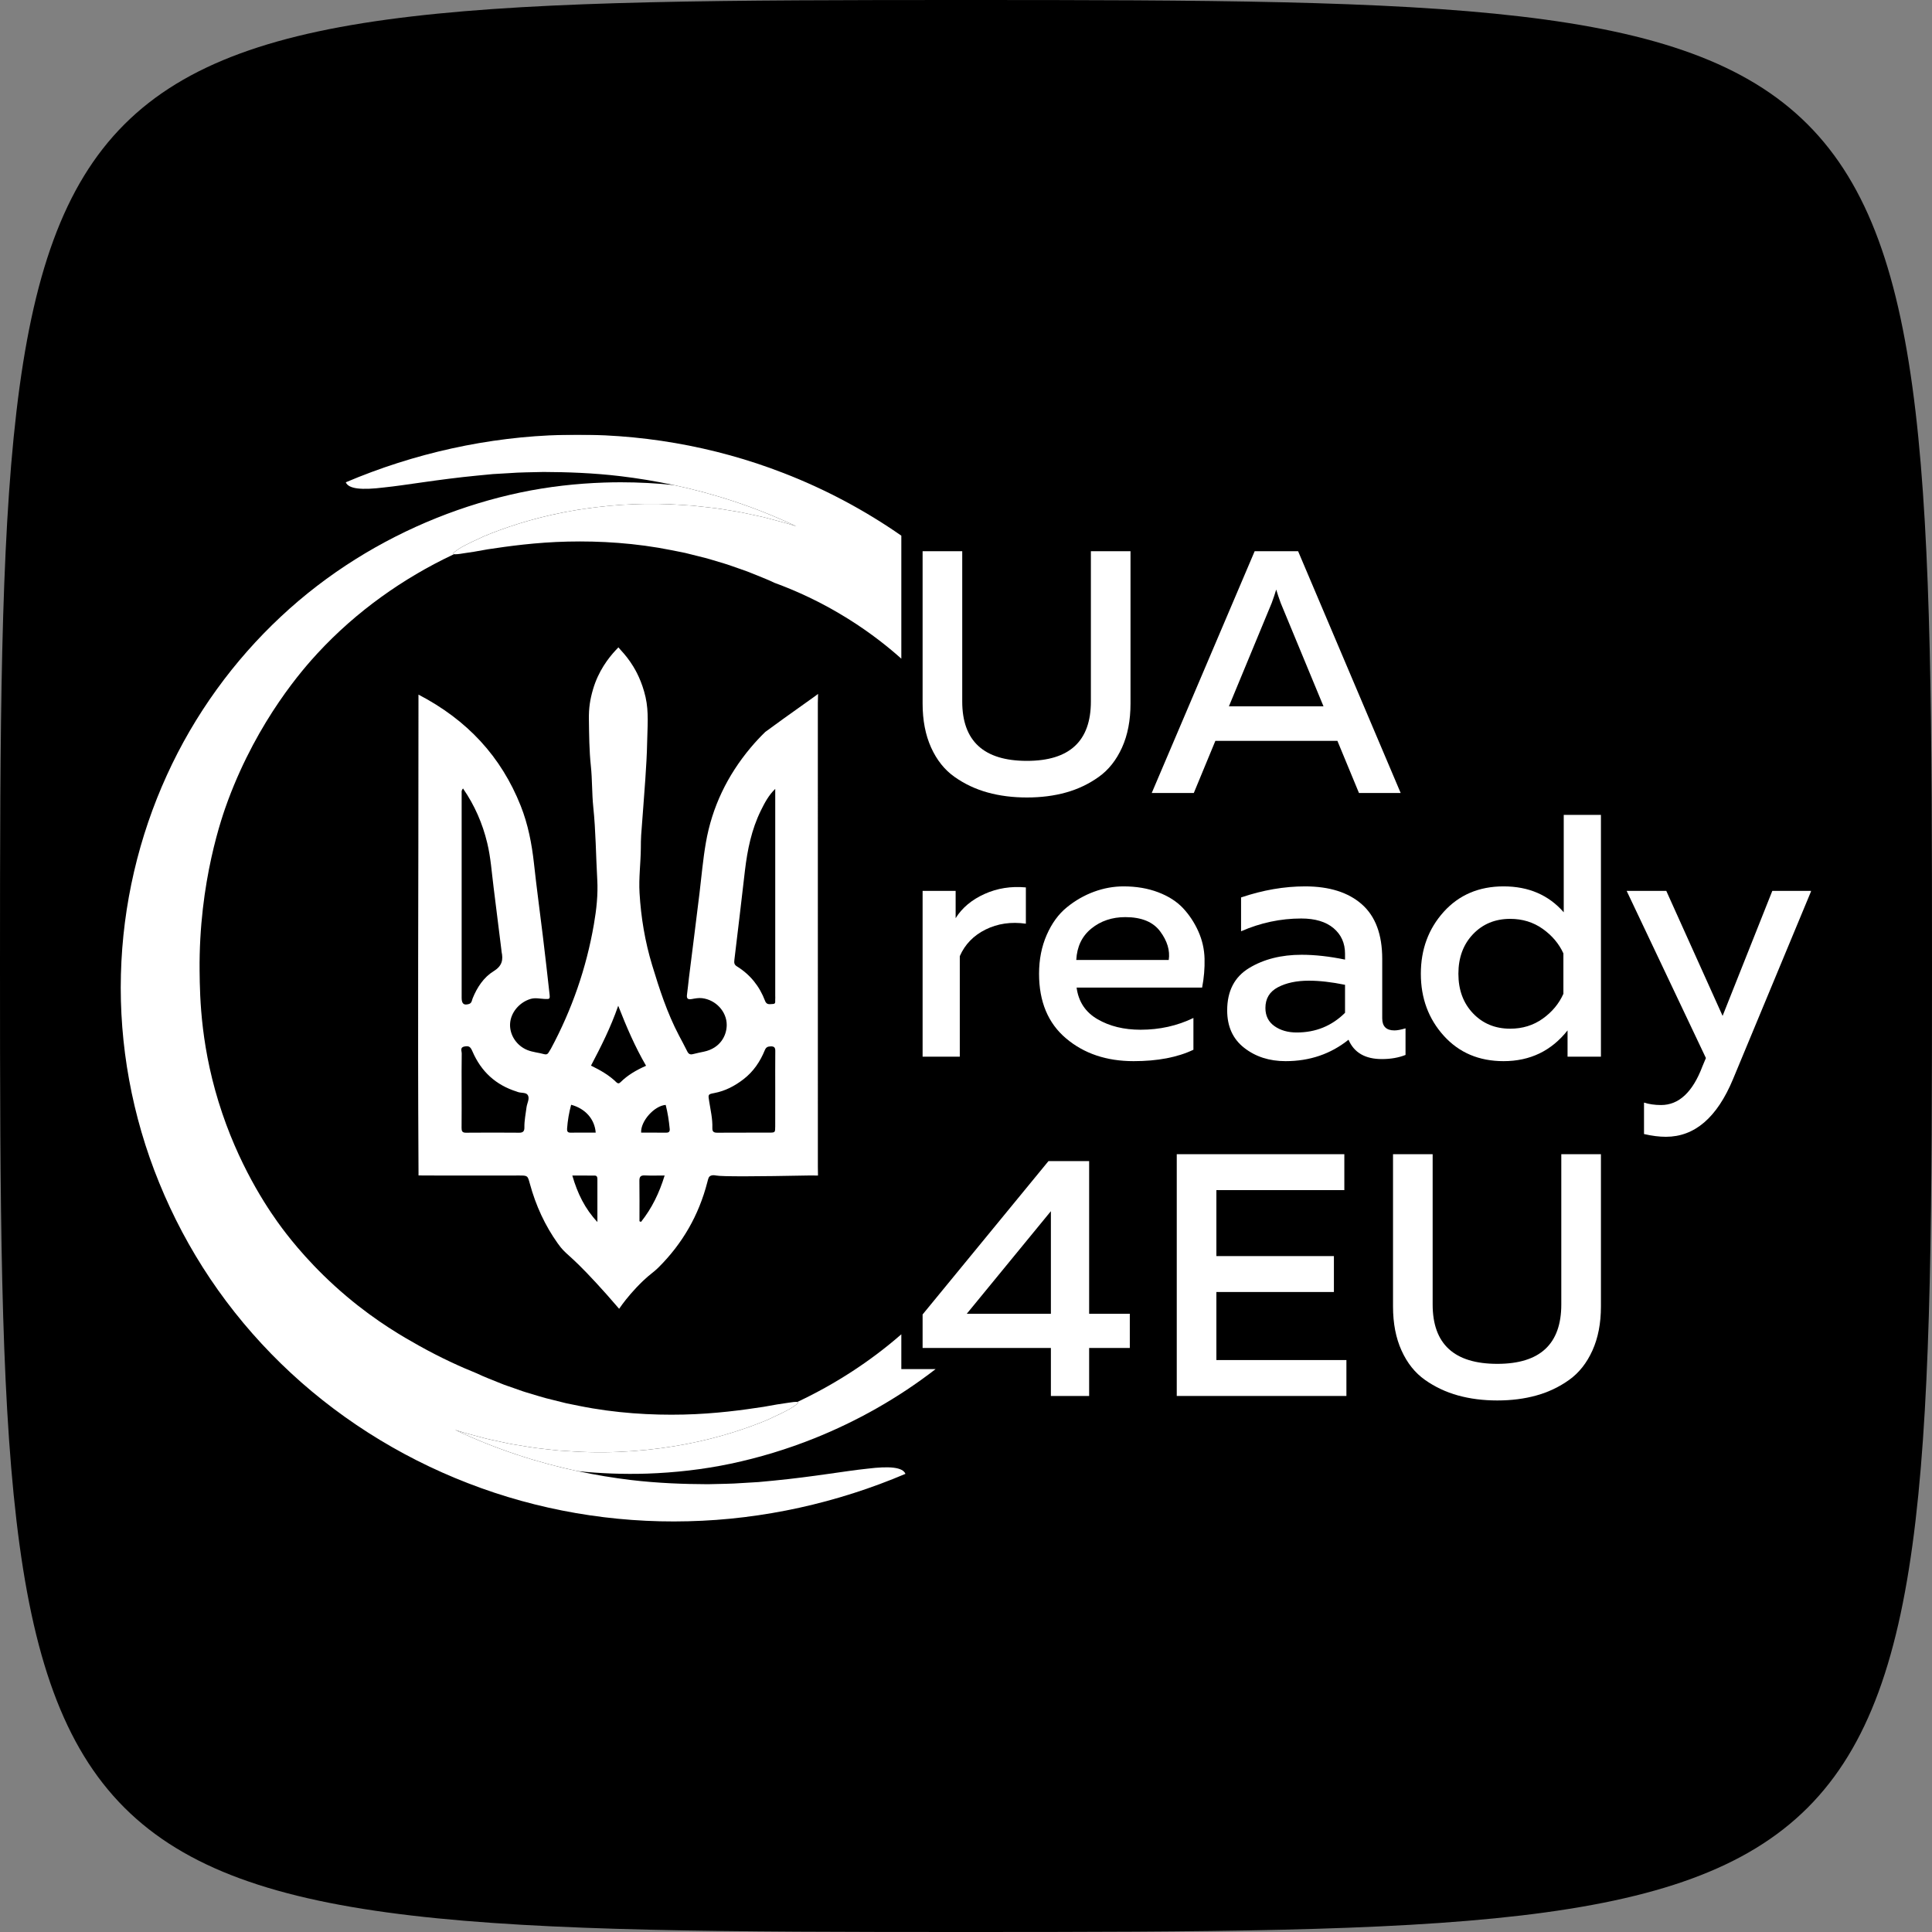
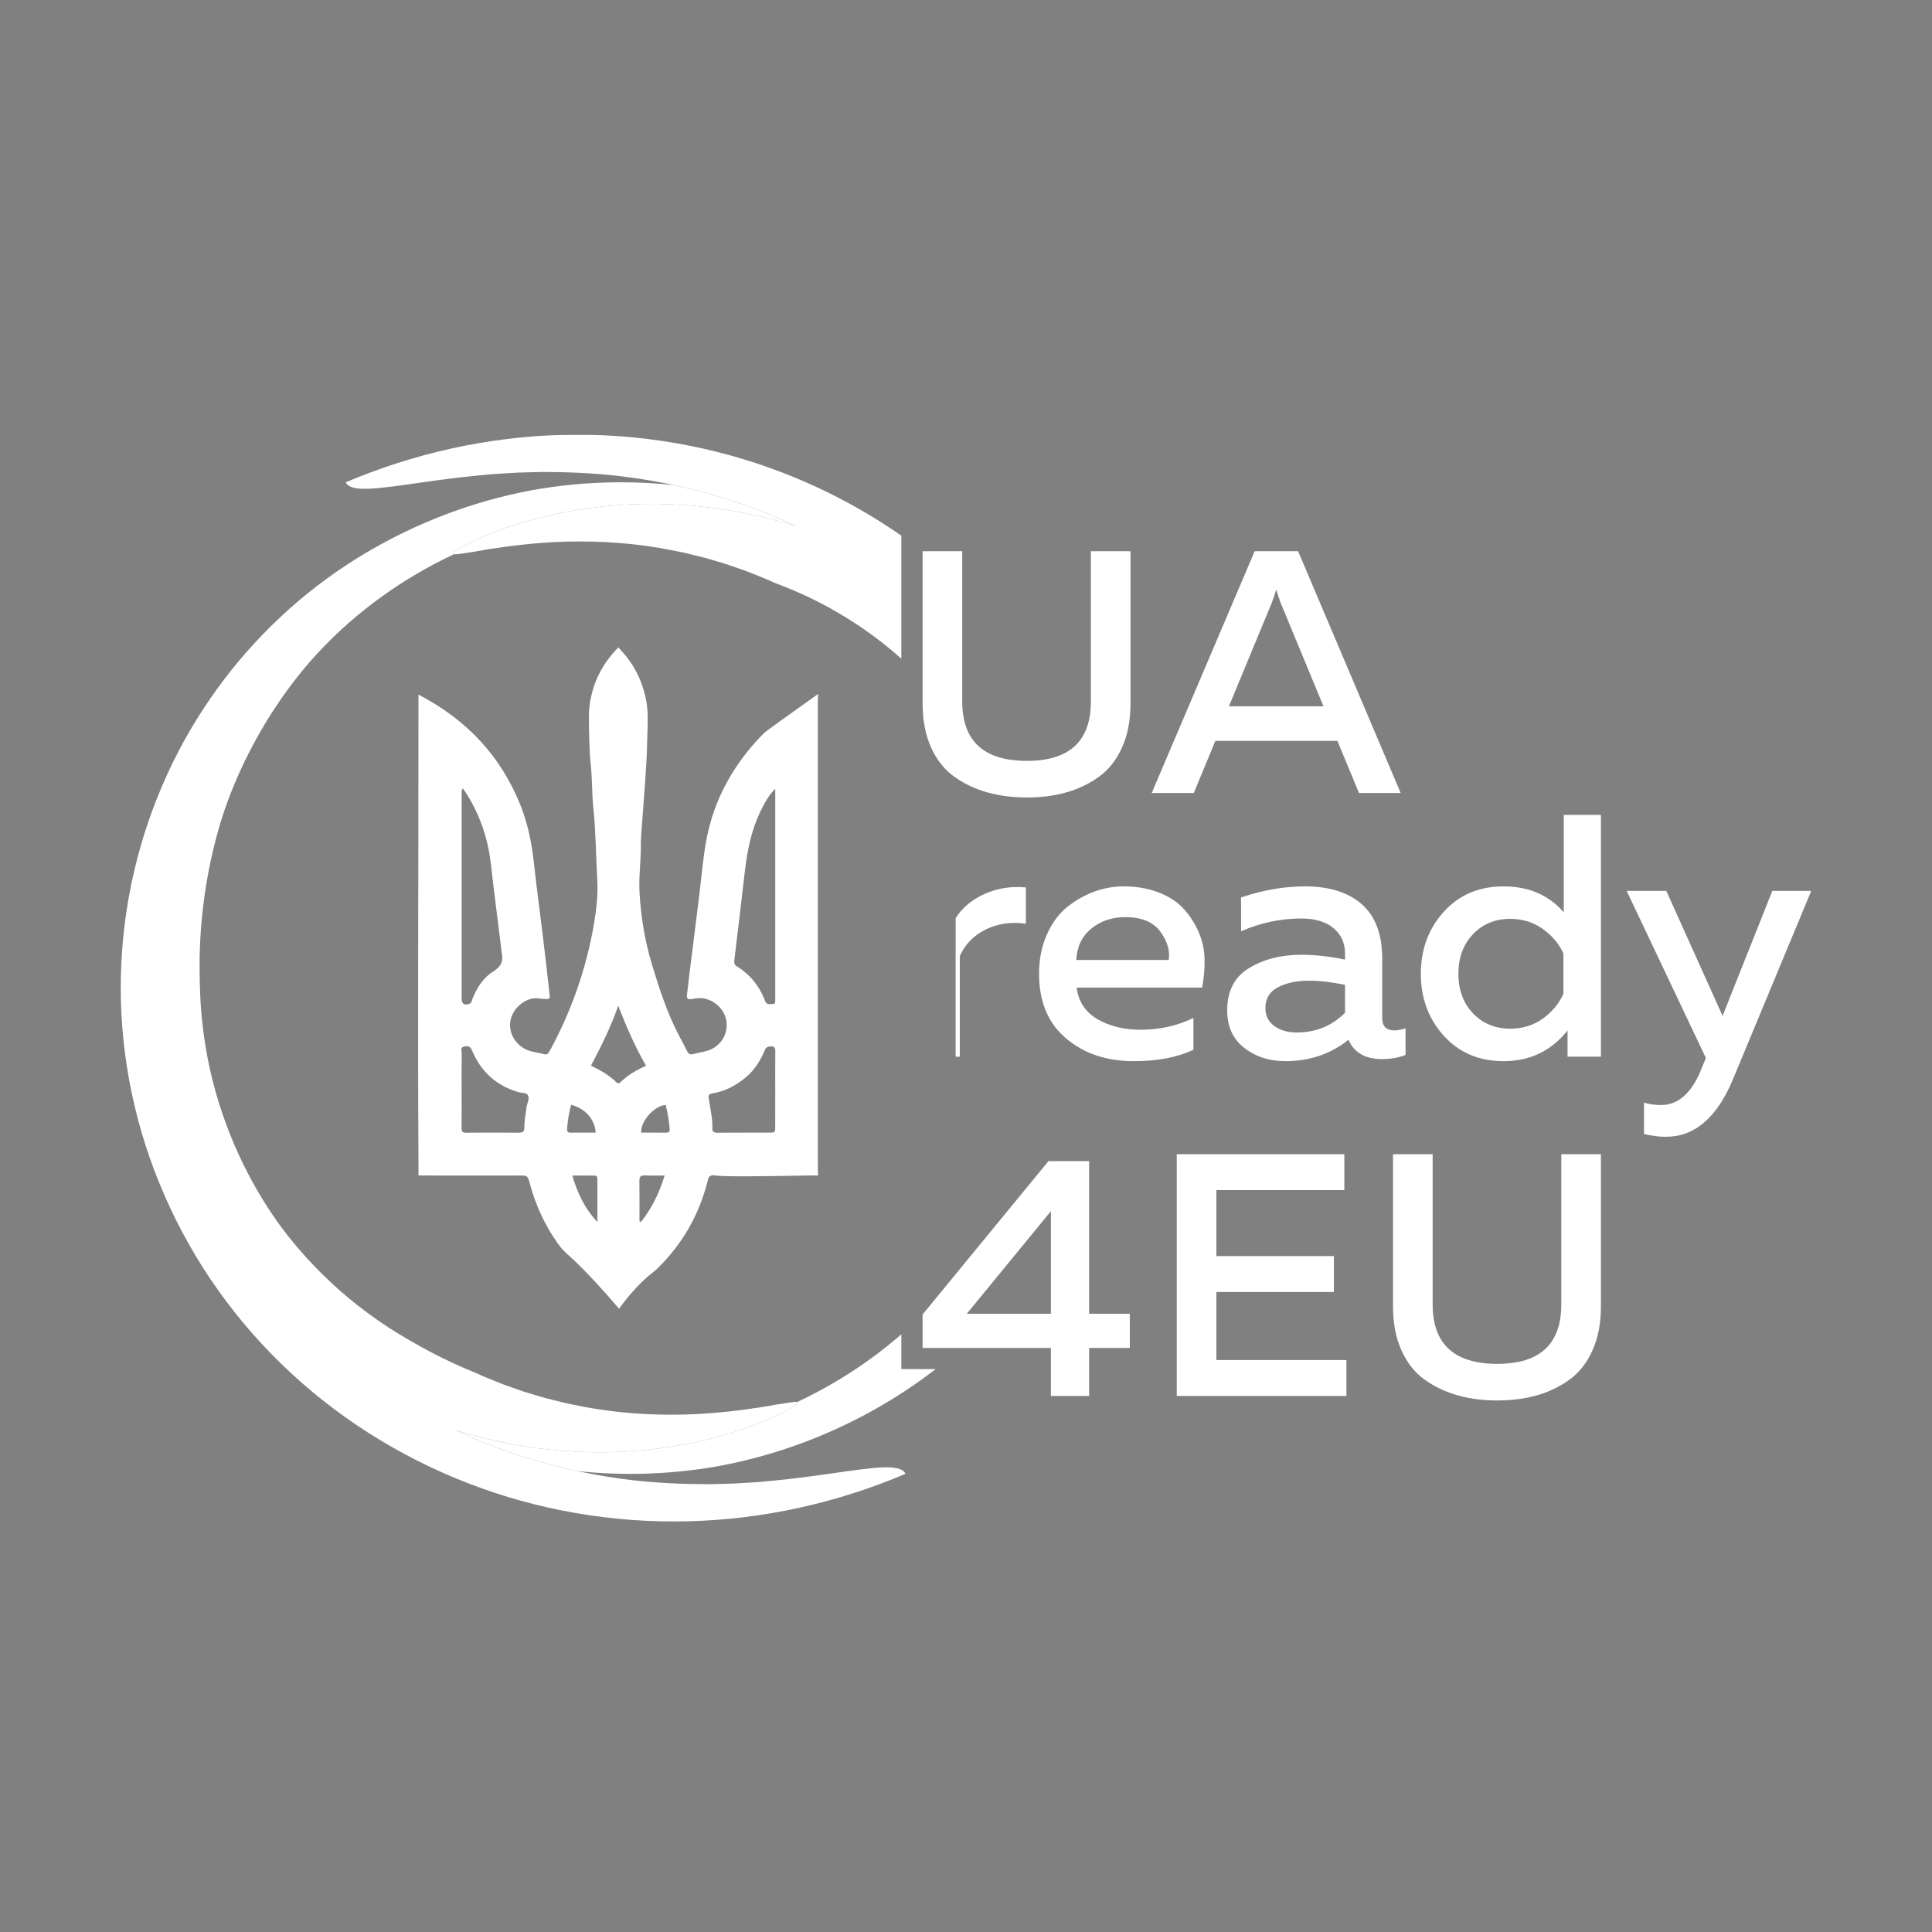
<svg xmlns="http://www.w3.org/2000/svg" width="80" height="80" viewBox="0 0 80 80" fill="none">
  <rect x="0" y="0" width="80" height="80" fill="#808080" stroke="none" />
-   <path d="M40 0C0.395 0 0 0.405 0 40C0 79.595 0.395 80 40 80C79.605 80 80 79.605 80 40C80 0.395 79.595 0 40 0Z" fill="black" />
  <g clip-path="url(#clip0_506_3572)">
    <path d="M25.494 26.924C25.19 27.251 24.777 27.788 24.556 28.543C24.429 28.976 24.378 29.327 24.385 29.788C24.394 30.429 24.398 31.074 24.466 31.715C24.526 32.279 24.508 32.85 24.566 33.414C24.671 34.413 24.674 35.417 24.731 36.418C24.767 37.039 24.698 37.663 24.592 38.275C24.279 40.086 23.683 41.804 22.812 43.426C22.786 43.474 22.751 43.518 22.727 43.566C22.686 43.648 22.62 43.676 22.537 43.652C22.305 43.586 22.06 43.571 21.834 43.479C21.392 43.299 21.099 42.857 21.121 42.397C21.144 41.93 21.5 41.51 21.958 41.367C22.161 41.304 22.349 41.355 22.543 41.364C22.769 41.374 22.779 41.376 22.753 41.145C22.666 40.354 22.575 39.564 22.48 38.775C22.358 37.769 22.22 36.765 22.111 35.758C22.021 34.941 21.867 34.14 21.564 33.374C20.752 31.326 19.346 29.812 17.328 28.762V29.109C17.328 38.307 17.293 41.82 17.329 48.322C17.329 48.344 17.33 48.53 17.33 48.552C17.33 48.592 17.33 48.632 17.33 48.672C17.369 48.672 17.409 48.673 17.448 48.673C17.485 48.674 17.571 48.674 17.68 48.675C20.189 48.68 21.443 48.675 21.483 48.675C21.849 48.675 21.847 48.675 21.939 49.011C22.187 49.925 22.571 50.751 23.094 51.485C23.462 52.001 23.489 51.826 24.677 53.112C25.013 53.475 25.281 53.782 25.459 53.99C25.518 54.058 25.578 54.126 25.637 54.194C25.68 54.133 25.724 54.072 25.767 54.011C25.947 53.769 26.232 53.416 26.631 53.034C26.912 52.766 27.069 52.678 27.253 52.496C28.257 51.502 28.936 50.321 29.288 48.955C29.324 48.815 29.342 48.745 29.387 48.71C29.482 48.638 29.617 48.669 29.648 48.675C29.895 48.724 31.36 48.715 33.517 48.674C33.635 48.675 33.753 48.676 33.871 48.676C33.87 48.557 33.868 48.437 33.866 48.317C33.866 41.913 33.865 35.508 33.865 29.104C33.868 28.98 33.871 28.857 33.874 28.734L33.737 28.836C32.7 29.572 32.031 30.053 31.687 30.309C31.475 30.515 31.272 30.733 31.08 30.962C30.119 32.11 29.485 33.414 29.229 34.893C29.109 35.581 29.05 36.276 28.967 36.968C28.826 38.136 28.675 39.302 28.53 40.469C28.5 40.707 28.48 40.947 28.447 41.184C28.423 41.354 28.486 41.398 28.649 41.368C28.787 41.342 28.933 41.315 29.071 41.332C29.641 41.399 30.095 41.89 30.092 42.443C30.09 42.885 29.821 43.405 29.148 43.547C28.997 43.58 28.846 43.608 28.697 43.648C28.583 43.678 28.514 43.648 28.46 43.54C28.349 43.314 28.228 43.093 28.111 42.87C27.626 41.945 27.305 40.959 27.004 39.965C26.708 38.989 26.541 37.989 26.482 36.974C26.445 36.351 26.531 35.73 26.536 35.108C26.538 34.933 26.536 34.757 26.549 34.583C26.604 33.812 26.669 33.041 26.721 32.27C26.755 31.758 26.788 31.246 26.797 30.733C26.808 30.112 26.871 29.487 26.732 28.87C26.582 28.206 26.318 27.754 26.222 27.597C26.048 27.312 25.867 27.095 25.727 26.944C25.687 26.898 25.647 26.852 25.607 26.806C25.57 26.846 25.532 26.885 25.494 26.924ZM19.116 41.31C19.115 38.486 19.115 35.661 19.116 32.836C19.116 32.785 19.101 32.729 19.172 32.648C19.657 33.35 19.98 34.098 20.174 34.901C20.321 35.506 20.36 36.128 20.439 36.743C20.549 37.608 20.655 38.472 20.762 39.337C20.765 39.359 20.763 39.381 20.768 39.403C20.842 39.745 20.795 39.996 20.443 40.213C20.03 40.467 19.757 40.881 19.571 41.34C19.538 41.423 19.538 41.538 19.416 41.574C19.369 41.587 19.327 41.595 19.292 41.595C19.169 41.595 19.116 41.507 19.116 41.31ZM31.678 41.44C31.451 40.84 31.067 40.358 30.515 40.016C30.408 39.95 30.392 39.877 30.409 39.747C30.562 38.516 30.7 37.283 30.846 36.051C30.948 35.192 31.118 34.351 31.504 33.566C31.661 33.248 31.823 32.934 32.101 32.666V32.945V41.243C32.101 41.287 32.106 41.331 32.1 41.374C32.09 41.452 32.14 41.571 32.001 41.573C31.958 41.574 31.913 41.581 31.87 41.581C31.794 41.581 31.723 41.559 31.678 41.44ZM25.53 44.821C25.23 44.526 24.87 44.319 24.472 44.125C24.888 43.334 25.285 42.55 25.599 41.646C25.947 42.534 26.293 43.34 26.752 44.131C26.341 44.314 25.991 44.518 25.7 44.807C25.669 44.838 25.638 44.858 25.606 44.858C25.582 44.858 25.557 44.847 25.53 44.821ZM19.113 46.704C19.118 46.169 19.115 45.634 19.115 45.099C19.115 44.608 19.11 44.116 19.119 43.625C19.121 43.525 19.036 43.371 19.227 43.334C19.417 43.298 19.478 43.338 19.565 43.54C19.923 44.37 20.529 44.929 21.399 45.201C21.41 45.204 21.42 45.209 21.43 45.213C21.572 45.27 21.782 45.222 21.856 45.347C21.942 45.493 21.825 45.678 21.803 45.846C21.767 46.127 21.709 46.404 21.714 46.688C21.716 46.828 21.667 46.905 21.502 46.903C20.765 46.896 20.029 46.897 19.292 46.903C19.291 46.903 19.289 46.903 19.288 46.903C19.137 46.903 19.113 46.832 19.113 46.704ZM29.497 46.703C29.51 46.33 29.422 45.967 29.365 45.601C29.32 45.318 29.311 45.311 29.577 45.261C30.031 45.175 30.423 44.968 30.785 44.69C31.198 44.373 31.476 43.958 31.669 43.486C31.722 43.358 31.792 43.332 31.914 43.328C32.059 43.324 32.105 43.379 32.103 43.519C32.097 44.055 32.101 44.591 32.101 45.128C32.101 45.631 32.103 46.134 32.1 46.638C32.099 46.894 32.097 46.899 31.858 46.899C31.576 46.9 31.293 46.9 31.011 46.9C30.577 46.9 30.143 46.899 29.709 46.903C29.707 46.903 29.704 46.903 29.702 46.903C29.555 46.903 29.492 46.865 29.497 46.703ZM23.482 46.734C23.506 46.399 23.561 46.07 23.65 45.746C24.235 45.903 24.624 46.337 24.667 46.899C24.317 46.899 23.969 46.897 23.62 46.901C23.619 46.901 23.618 46.901 23.617 46.901C23.496 46.901 23.475 46.832 23.482 46.734ZM27.565 45.752C27.649 46.077 27.699 46.408 27.731 46.742C27.741 46.851 27.703 46.902 27.588 46.901C27.24 46.898 26.893 46.899 26.548 46.899C26.521 46.425 27.094 45.786 27.565 45.752ZM26.479 50.569C26.479 50.012 26.484 49.455 26.476 48.898C26.474 48.731 26.524 48.664 26.699 48.672C26.961 48.684 27.224 48.675 27.521 48.675C27.301 49.397 26.992 50.032 26.543 50.596C26.522 50.587 26.5 50.578 26.479 50.569ZM23.698 48.676C24.023 48.676 24.323 48.675 24.623 48.678C24.729 48.678 24.737 48.758 24.737 48.839C24.737 49.067 24.737 49.296 24.737 49.524C24.737 49.883 24.737 50.242 24.737 50.601C24.224 50.056 23.913 49.42 23.698 48.676Z" fill="white" />
    <mask id="mask0_506_3572" style="mask-type:luminance" maskUnits="userSpaceOnUse" x="-14" y="5" width="108" height="71">
      <path d="M-13.537 5.689H93.537V75.311H-13.537V5.689Z" fill="white" />
    </mask>
    <g mask="url(#mask0_506_3572)">
      <path d="M45.171 22.825H46.812V29.132C46.812 29.828 46.695 30.436 46.46 30.956C46.224 31.475 45.903 31.881 45.495 32.171C45.087 32.462 44.636 32.677 44.142 32.815C43.647 32.953 43.108 33.022 42.522 33.022C41.937 33.022 41.394 32.953 40.895 32.815C40.396 32.677 39.94 32.462 39.528 32.171C39.115 31.881 38.791 31.475 38.556 30.956C38.321 30.436 38.203 29.828 38.203 29.132V22.825H39.844V29.046C39.844 30.686 40.737 31.506 42.522 31.506C44.288 31.506 45.171 30.686 45.171 29.046V22.825Z" fill="white" />
      <path d="M52.658 24.97L50.887 29.247H54.803L53.032 24.97C52.956 24.761 52.893 24.575 52.845 24.413C52.797 24.575 52.735 24.761 52.658 24.97ZM49.433 32.836H47.691L51.953 22.825H53.752L57.999 32.836H56.272L55.379 30.677H50.326L49.433 32.836Z" fill="white" />
-       <path d="M39.571 38.019C39.839 37.59 40.238 37.256 40.766 37.018C41.293 36.78 41.864 36.689 42.479 36.746V38.248C41.864 38.162 41.308 38.243 40.809 38.491C40.31 38.739 39.955 39.106 39.743 39.592V43.754H38.203V36.889H39.571V38.019Z" fill="white" />
+       <path d="M39.571 38.019C39.839 37.59 40.238 37.256 40.766 37.018C41.293 36.78 41.864 36.689 42.479 36.746V38.248C41.864 38.162 41.308 38.243 40.809 38.491C40.31 38.739 39.955 39.106 39.743 39.592V43.754H38.203H39.571V38.019Z" fill="white" />
      <path d="M48.395 39.75C48.453 39.359 48.335 38.965 48.042 38.57C47.75 38.174 47.267 37.976 46.596 37.976C46.049 37.976 45.581 38.133 45.192 38.448C44.803 38.763 44.595 39.197 44.566 39.75H48.395ZM43.025 40.322C43.025 39.731 43.131 39.194 43.342 38.713C43.553 38.231 43.831 37.85 44.177 37.569C44.523 37.287 44.897 37.073 45.3 36.925C45.703 36.777 46.111 36.703 46.524 36.703C47.051 36.703 47.529 36.784 47.956 36.946C48.383 37.108 48.726 37.328 48.986 37.604C49.245 37.881 49.456 38.2 49.619 38.562C49.782 38.925 49.868 39.304 49.878 39.7C49.888 40.095 49.854 40.493 49.777 40.894H44.58C44.657 41.475 44.945 41.912 45.444 42.202C45.943 42.493 46.538 42.639 47.229 42.639C48.016 42.639 48.745 42.477 49.417 42.152V43.468C48.755 43.783 47.929 43.94 46.941 43.94C45.818 43.94 44.885 43.626 44.141 42.996C43.397 42.367 43.025 41.475 43.025 40.322Z" fill="white" />
      <path d="M54.198 40.608C53.689 40.608 53.262 40.698 52.916 40.88C52.571 41.061 52.398 41.347 52.398 41.738C52.398 42.062 52.523 42.312 52.772 42.489C53.022 42.665 53.329 42.753 53.694 42.753C54.481 42.753 55.148 42.481 55.695 41.938V40.779C55.138 40.665 54.639 40.608 54.198 40.608ZM57.235 42.167C57.235 42.501 57.403 42.667 57.739 42.667C57.854 42.667 58.008 42.639 58.2 42.581V43.683C57.912 43.797 57.586 43.854 57.221 43.854C56.53 43.854 56.069 43.588 55.839 43.053C55.1 43.645 54.231 43.94 53.233 43.94C52.561 43.94 51.99 43.757 51.52 43.389C51.05 43.023 50.815 42.505 50.815 41.838C50.815 41.037 51.117 40.453 51.721 40.086C52.326 39.719 53.051 39.535 53.895 39.535C54.452 39.535 55.052 39.602 55.695 39.735V39.492C55.695 39.054 55.536 38.701 55.22 38.434C54.903 38.167 54.457 38.033 53.881 38.033C53.027 38.033 52.197 38.21 51.39 38.562V37.161C52.292 36.856 53.175 36.703 54.039 36.703C55.047 36.703 55.832 36.951 56.393 37.447C56.955 37.943 57.235 38.696 57.235 39.707V42.167Z" fill="white" />
      <path d="M64.737 39.478C64.554 39.077 64.269 38.739 63.88 38.462C63.491 38.186 63.042 38.048 62.534 38.048C61.91 38.048 61.397 38.26 60.993 38.684C60.59 39.108 60.389 39.654 60.389 40.322C60.389 40.989 60.59 41.535 60.993 41.959C61.397 42.383 61.91 42.596 62.534 42.596C63.042 42.596 63.491 42.458 63.88 42.181C64.269 41.904 64.554 41.561 64.737 41.151V39.478ZM64.751 33.743H66.291V43.754H64.909V42.667C64.237 43.516 63.354 43.94 62.26 43.94C61.243 43.94 60.418 43.59 59.784 42.889C59.151 42.188 58.834 41.332 58.834 40.322C58.834 39.311 59.151 38.455 59.784 37.754C60.418 37.054 61.243 36.703 62.26 36.703C63.297 36.703 64.127 37.061 64.751 37.776V33.743Z" fill="white" />
      <path d="M71.329 42.066L73.388 36.889H75L71.761 44.684C71.099 46.276 70.172 47.072 68.982 47.072C68.704 47.072 68.401 47.034 68.075 46.958V45.656C68.286 45.723 68.521 45.757 68.781 45.757C69.52 45.757 70.091 45.222 70.494 44.155L70.638 43.811L67.356 36.889H68.997L71.329 42.066Z" fill="white" />
      <path d="M43.515 54.4V50.152L40.032 54.4H43.515ZM43.415 48.079H45.099V54.4H46.783V55.816H45.099V57.804H43.515V55.816H38.203V54.429L43.415 48.079Z" fill="white" />
      <path d="M48.727 47.793H55.666V49.28H50.368V52.012H55.234V53.499H50.368V56.317H55.752V57.804H48.727V47.793Z" fill="white" />
      <path d="M64.65 47.793H66.291V54.1C66.291 54.796 66.173 55.404 65.938 55.923C65.703 56.443 65.381 56.848 64.974 57.139C64.566 57.43 64.115 57.645 63.62 57.783C63.126 57.921 62.586 57.99 62.001 57.99C61.415 57.99 60.873 57.921 60.374 57.783C59.875 57.645 59.419 57.43 59.006 57.139C58.593 56.848 58.27 56.443 58.035 55.923C57.799 55.404 57.682 54.796 57.682 54.1V47.793H59.323V54.014C59.323 55.654 60.215 56.474 62.001 56.474C63.767 56.474 64.65 55.654 64.65 54.014V47.793Z" fill="white" />
    </g>
    <path d="M25.008 19.982C23.873 20.021 22.711 20.149 21.548 20.393C20.384 20.639 19.218 20.99 18.071 21.451C15.781 22.37 13.555 23.729 11.625 25.538C9.695 27.341 8.056 29.574 6.906 32.106C5.753 34.634 5.08 37.453 5.007 40.351C4.93 43.247 5.462 46.216 6.594 48.982C7.158 50.365 7.864 51.701 8.71 52.959C9.555 54.217 10.538 55.394 11.635 56.463C13.829 58.603 16.485 60.298 19.376 61.415C22.264 62.538 25.391 63.073 28.497 62.992C31.604 62.919 34.685 62.223 37.493 61.029C37.379 60.75 36.829 60.702 35.917 60.815C34.996 60.91 33.697 61.148 32.042 61.309C31.836 61.329 31.623 61.349 31.407 61.369C31.189 61.383 30.966 61.396 30.736 61.409C30.282 61.445 29.802 61.443 29.309 61.458C28.315 61.454 27.247 61.417 26.115 61.283C25.405 61.197 24.669 61.077 23.916 60.916C22.278 60.566 20.559 60.022 18.842 59.206C19.225 59.338 19.628 59.433 20.028 59.543C20.229 59.599 20.436 59.635 20.64 59.682C20.846 59.724 21.049 59.775 21.258 59.809C21.674 59.874 22.089 59.955 22.509 59.995C22.72 60.017 22.928 60.044 23.137 60.063C23.346 60.077 23.556 60.091 23.765 60.103C25.431 60.206 27.051 60.059 28.436 59.792C29.823 59.526 30.974 59.129 31.777 58.794C32.174 58.612 32.49 58.46 32.711 58.337C32.926 58.205 33.048 58.112 33.06 58.064C33.051 58.058 33.036 58.054 33.016 58.052C32.945 58.042 32.81 58.056 32.621 58.088C32.374 58.121 32.033 58.176 31.617 58.254C30.777 58.382 29.626 58.544 28.3 58.574C26.975 58.605 25.48 58.517 23.994 58.217C23.809 58.18 23.624 58.141 23.438 58.104C23.253 58.061 23.069 58.012 22.886 57.966C22.516 57.883 22.156 57.761 21.796 57.657C21.615 57.604 21.44 57.534 21.264 57.475C21.088 57.411 20.911 57.358 20.741 57.286C20.399 57.145 20.059 57.021 19.736 56.865C19.093 56.606 18.269 56.236 17.348 55.721C16.725 55.372 15.62 54.747 14.365 53.69C12.963 52.51 12.069 51.376 11.683 50.86C11.24 50.267 10.048 48.588 9.203 46.098C8.315 43.48 8.276 41.334 8.265 40.204C8.228 36.505 9.204 33.777 9.444 33.135C10.694 29.782 12.575 27.672 13.152 27.047C14.758 25.311 16.694 23.944 18.744 22.974C18.762 22.965 18.779 22.957 18.797 22.948C18.776 22.946 18.761 22.942 18.752 22.936C18.765 22.889 18.886 22.795 19.102 22.663C19.321 22.541 19.638 22.388 20.036 22.207C20.839 21.871 21.988 21.475 23.376 21.208C24.761 20.942 26.381 20.794 28.048 20.897C28.256 20.911 28.465 20.924 28.674 20.937C28.884 20.957 29.093 20.983 29.302 21.006C29.723 21.045 30.137 21.126 30.554 21.192C30.762 21.225 30.966 21.276 31.172 21.318C31.375 21.365 31.583 21.401 31.783 21.458C32.184 21.567 32.586 21.662 32.971 21.794C31.254 20.979 29.537 20.435 27.901 20.085C27.183 20.01 26.448 19.97 25.701 19.97C25.471 19.97 25.241 19.974 25.008 19.982Z" fill="white" />
    <mask id="mask1_506_3572" style="mask-type:luminance" maskUnits="userSpaceOnUse" x="-14" y="5" width="108" height="71">
      <path d="M-13.537 5.689H93.537V75.311H-13.537V5.689Z" fill="white" />
    </mask>
    <g mask="url(#mask1_506_3572)">
      <path d="M32.437 19.585C29.548 18.463 26.422 17.928 23.316 18.008C20.209 18.081 17.128 18.777 14.318 19.971C14.434 20.25 14.983 20.298 15.896 20.185C16.817 20.091 18.116 19.852 19.771 19.692C19.977 19.672 20.189 19.652 20.407 19.631C20.624 19.617 20.848 19.605 21.076 19.592C21.53 19.555 22.01 19.558 22.504 19.543C23.497 19.547 24.566 19.583 25.696 19.718C26.409 19.804 27.145 19.923 27.901 20.085C29.538 20.435 31.254 20.979 32.971 21.794C32.587 21.662 32.185 21.567 31.784 21.458C31.584 21.401 31.376 21.365 31.173 21.318C30.967 21.276 30.763 21.225 30.555 21.192C30.138 21.126 29.724 21.045 29.302 21.006C29.093 20.983 28.885 20.957 28.675 20.937C28.514 20.927 28.353 20.917 28.193 20.906H28.192C28.144 20.904 28.097 20.9 28.049 20.897C27.781 20.881 27.515 20.871 27.251 20.866C27.097 20.864 26.944 20.864 26.791 20.866C26.755 20.866 26.719 20.866 26.684 20.867H26.661C26.605 20.868 26.548 20.869 26.492 20.871C26.413 20.873 26.334 20.875 26.256 20.878C26.186 20.881 26.116 20.884 26.046 20.887C25.959 20.892 25.873 20.897 25.787 20.902C25.722 20.906 25.657 20.911 25.593 20.916C25.503 20.922 25.414 20.929 25.326 20.937C25.266 20.942 25.206 20.948 25.147 20.954C25.055 20.963 24.964 20.972 24.874 20.982C24.803 20.99 24.732 20.998 24.662 21.007C24.631 21.011 24.599 21.014 24.568 21.019H24.566C24.309 21.052 24.057 21.089 23.812 21.13C23.77 21.137 23.73 21.144 23.689 21.152C23.653 21.157 23.617 21.164 23.582 21.17C23.513 21.183 23.445 21.195 23.377 21.208C21.989 21.475 20.839 21.871 20.037 22.207C19.639 22.388 19.322 22.541 19.102 22.663C18.887 22.796 18.765 22.888 18.752 22.936C18.762 22.942 18.776 22.946 18.798 22.948C18.868 22.957 19.002 22.945 19.19 22.912C19.438 22.88 19.78 22.824 20.196 22.746C21.035 22.619 22.187 22.456 23.513 22.426C24.837 22.395 26.332 22.484 27.818 22.784C28.003 22.821 28.189 22.859 28.375 22.896C28.559 22.939 28.744 22.988 28.927 23.034C29.297 23.117 29.657 23.239 30.017 23.343C30.197 23.396 30.373 23.466 30.55 23.525C30.724 23.59 30.902 23.642 31.073 23.715C31.413 23.856 31.754 23.98 32.076 24.136C32.932 24.449 33.987 24.916 35.113 25.62C36.096 26.233 36.847 26.849 37.322 27.275V22.181C35.81 21.128 34.166 20.253 32.437 19.585Z" fill="white" />
      <path d="M37.322 56.692V55.25C36.024 56.383 34.577 57.312 33.069 58.027C33.05 58.034 33.033 58.044 33.015 58.052C33.037 58.054 33.051 58.058 33.06 58.063C33.048 58.112 32.926 58.205 32.71 58.337C32.49 58.46 32.174 58.612 31.777 58.794C30.973 59.129 29.823 59.526 28.436 59.792C27.051 60.059 25.431 60.206 23.764 60.103C23.555 60.091 23.346 60.077 23.137 60.063C22.929 60.044 22.72 60.017 22.509 59.995C22.09 59.955 21.674 59.874 21.258 59.809C21.049 59.775 20.846 59.724 20.64 59.682C20.436 59.636 20.229 59.6 20.028 59.543C19.628 59.433 19.225 59.339 18.842 59.206C20.559 60.022 22.278 60.566 23.916 60.916C24.854 61.013 25.82 61.051 26.804 61.019C27.938 60.979 29.1 60.852 30.265 60.607C31.427 60.361 32.594 60.01 33.74 59.55C35.478 58.851 37.179 57.901 38.741 56.692H37.322Z" fill="white" />
    </g>
  </g>
  <defs>
    <clipPath id="clip0_506_3572">
      <rect width="70" height="45" fill="white" transform="translate(5 18)" />
    </clipPath>
  </defs>
</svg>